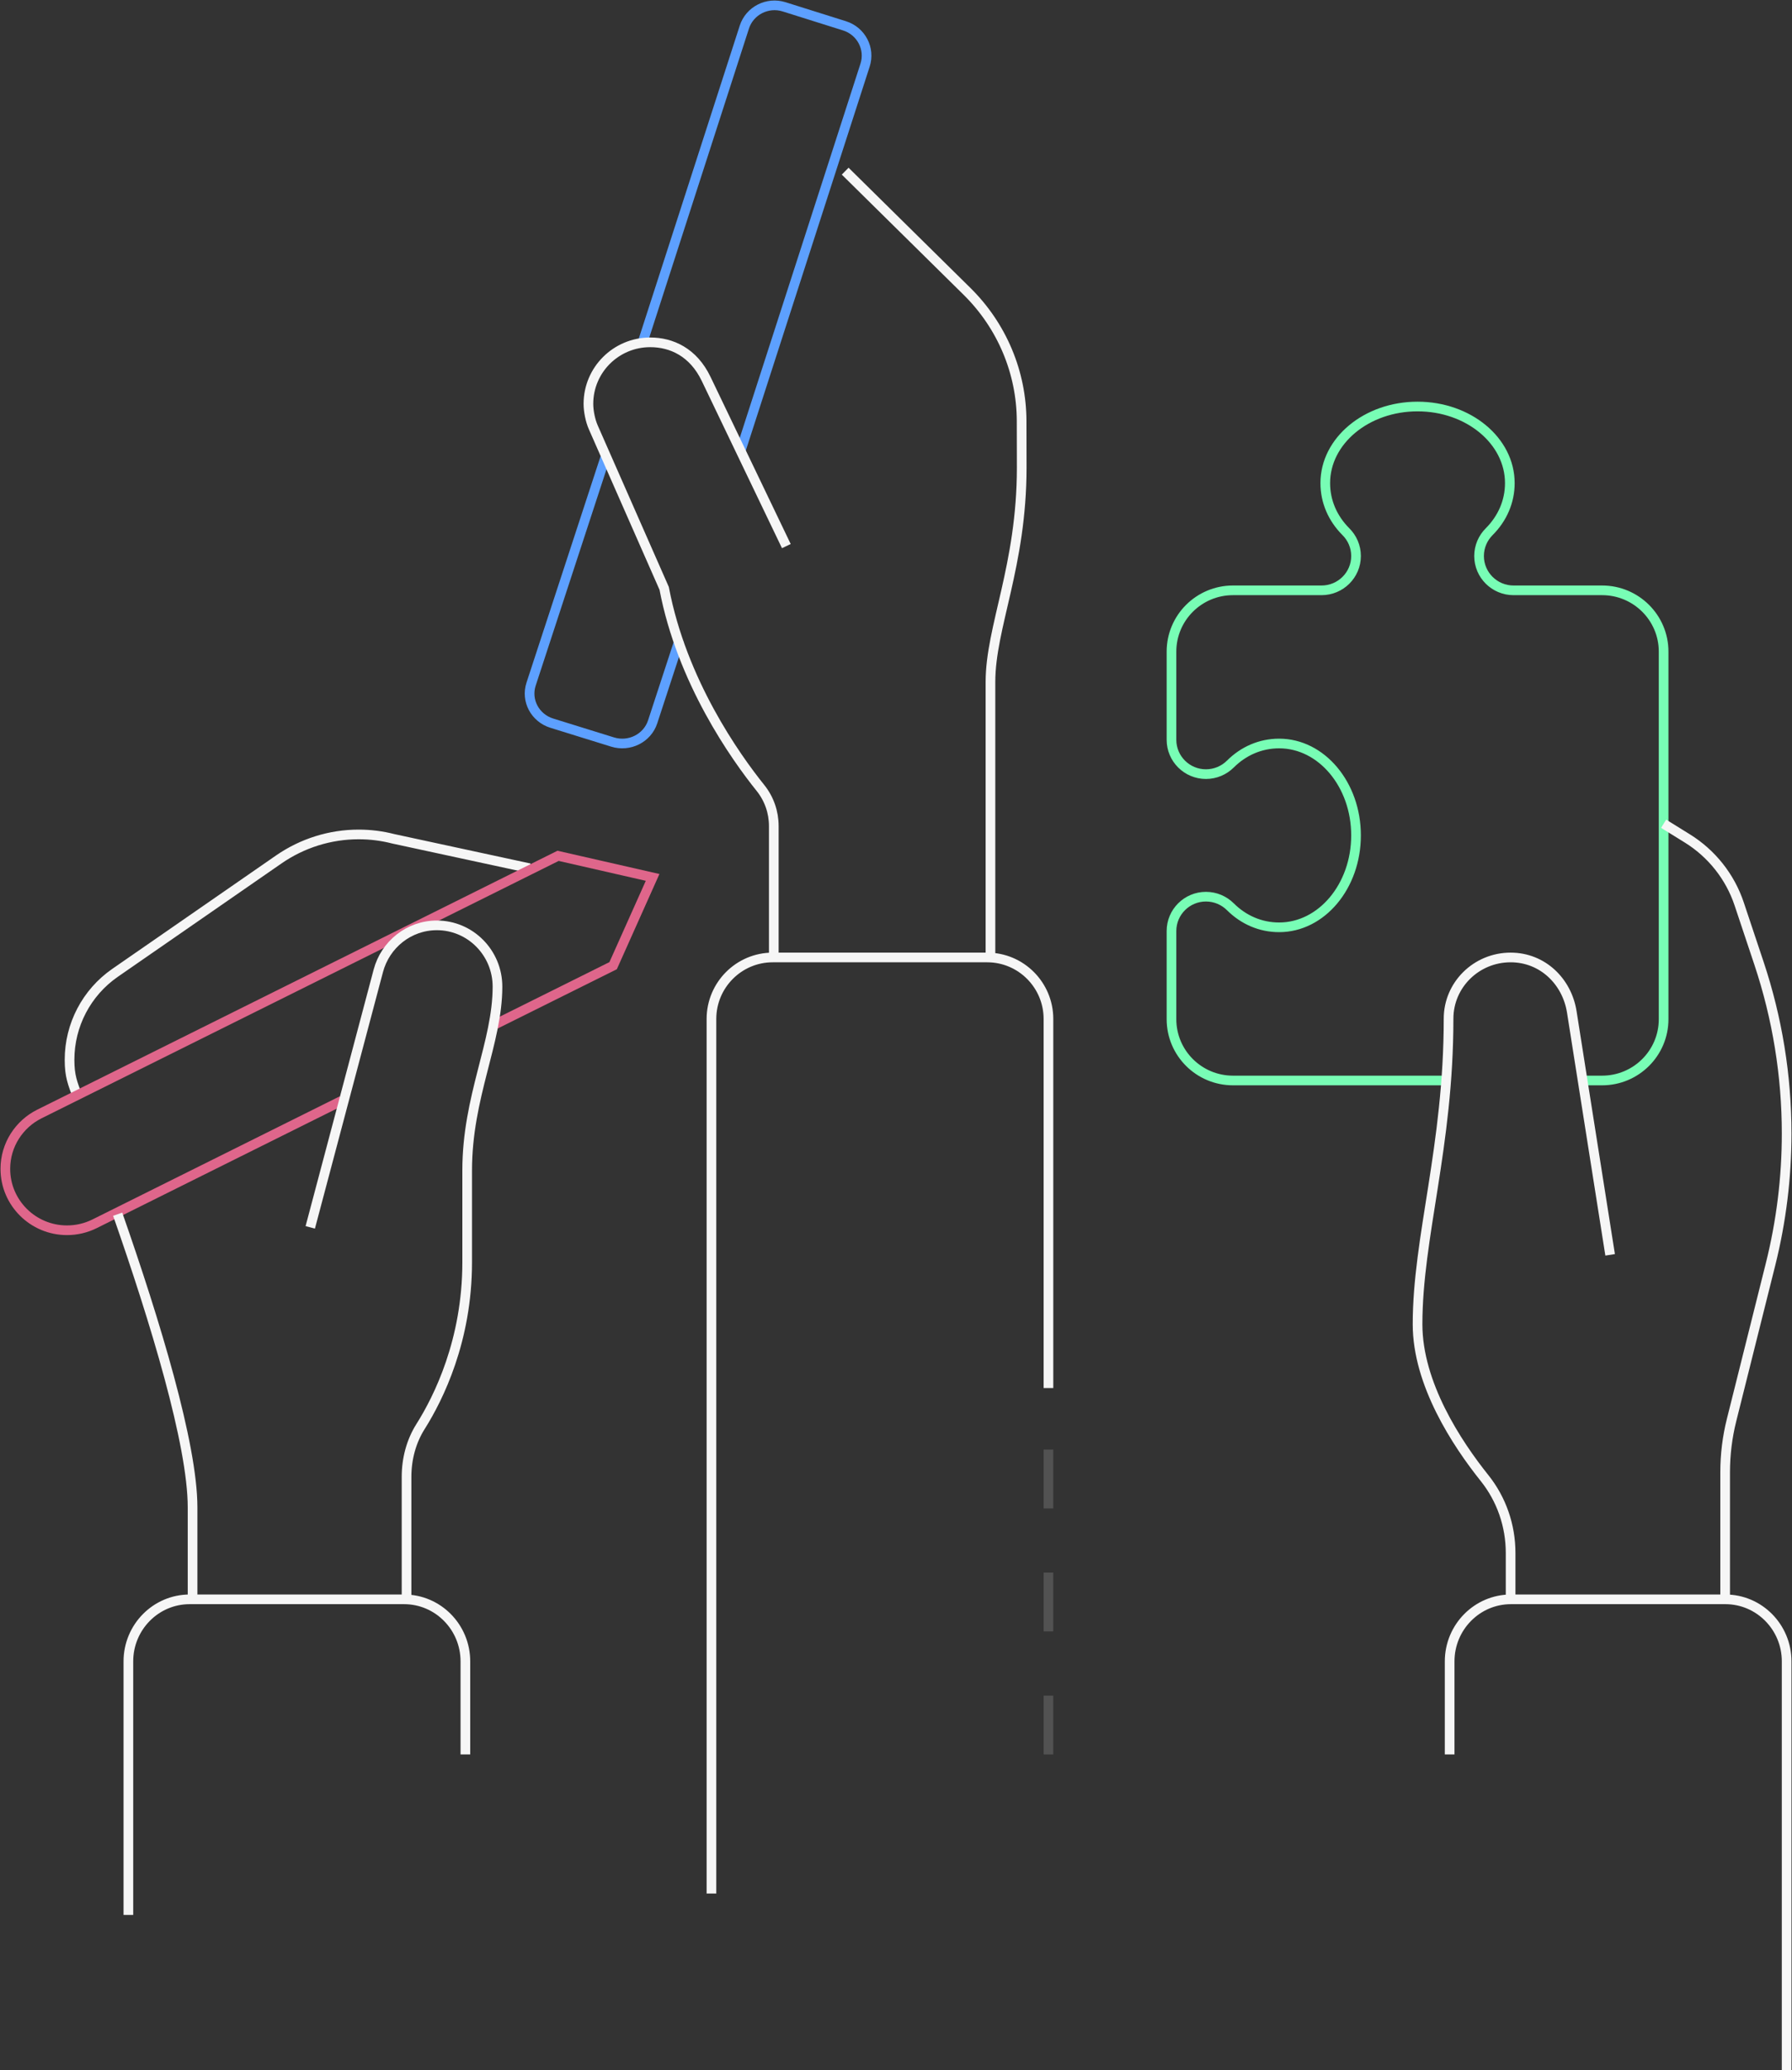
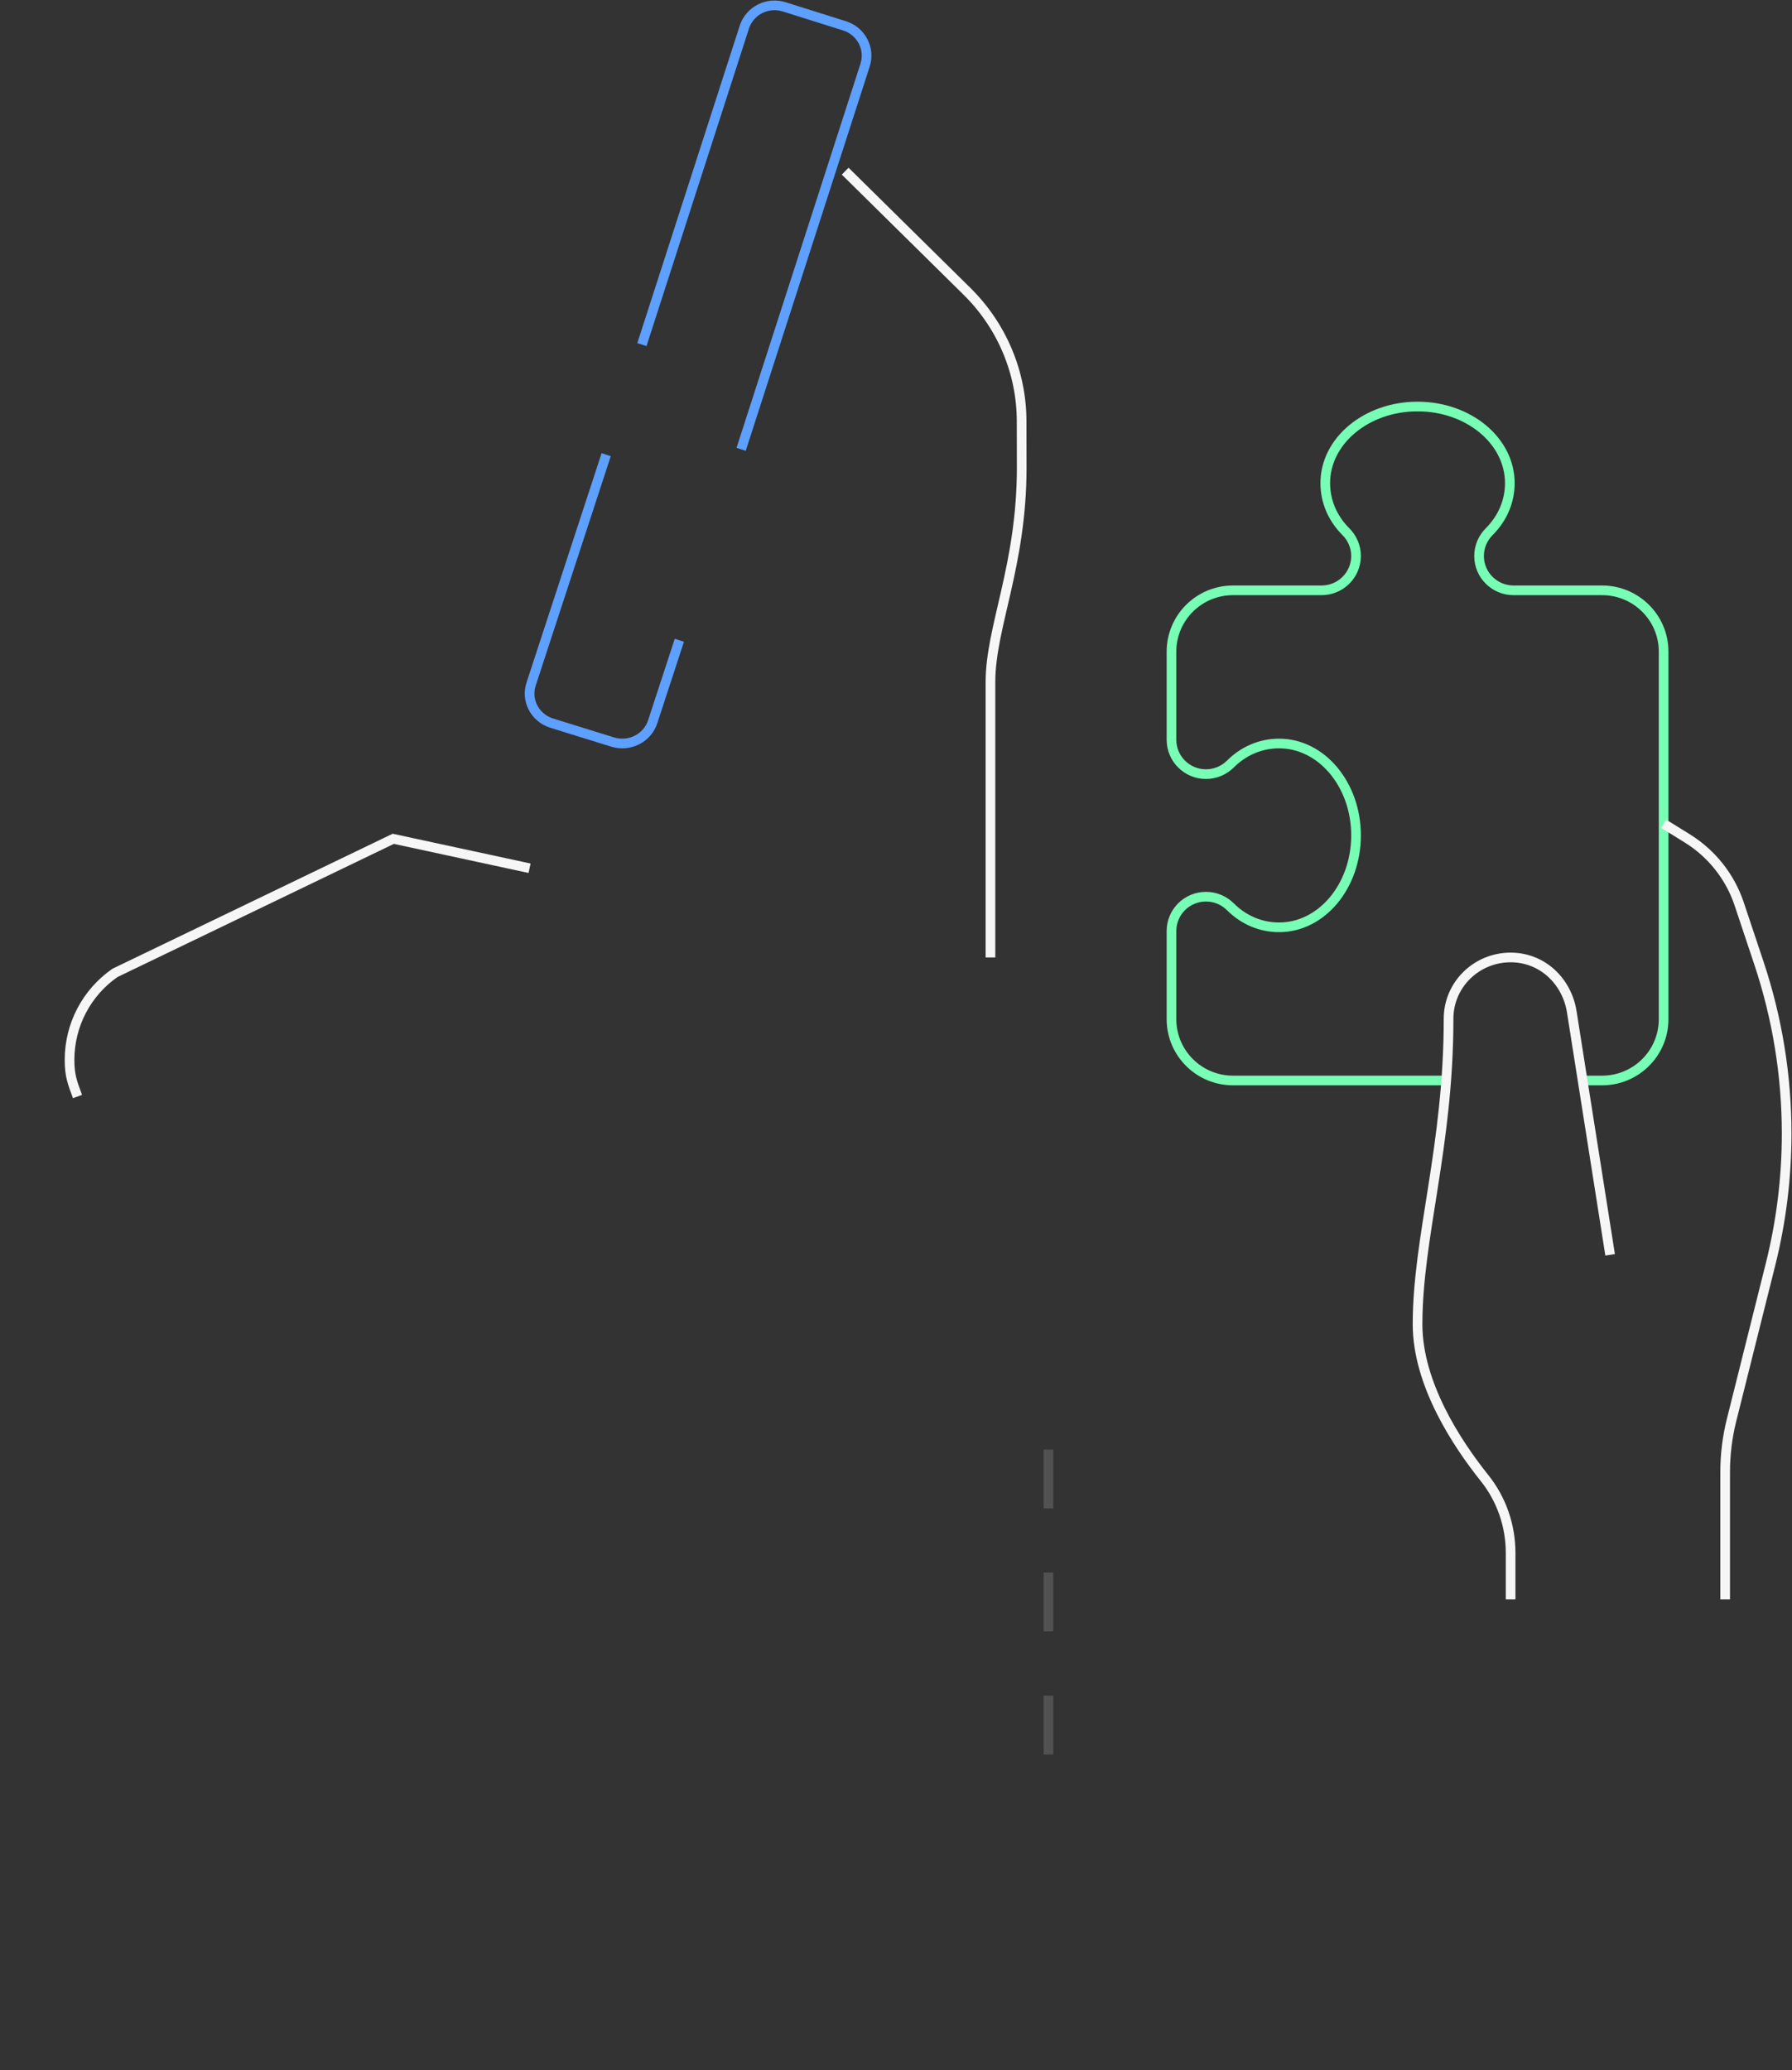
<svg xmlns="http://www.w3.org/2000/svg" width="335" height="387" viewBox="0 0 335 387">
  <rect x="0" y="0" width="335" height="387" fill="#333333" stroke="none" />
  <g fill="none" fill-rule="evenodd" stroke-width="1.807" transform="translate(1 1)">
    <path stroke="#78FDB5" d="M294.573,201 L298.5,201 C304.848,201 310,195.868 310,189.545 L310,120.818 C310,114.495 304.848,109.364 298.5,109.364 L281.94,109.364 C278.387,109.364 275.5,106.489 275.5,102.949 C275.5,101.174 276.224,99.57 277.386,98.407 C279.853,95.939 281.25,92.777 281.25,89.318 C281.25,81.409 273.528,75 264,75 C254.466,75 246.75,81.409 246.75,89.318 C246.75,92.777 248.142,95.939 250.608,98.407 C251.775,99.57 252.5,101.174 252.5,102.949 C252.5,106.489 249.613,109.364 246.054,109.364 L229.5,109.364 C223.146,109.364 218,114.495 218,120.818 L218,137.313 C218,140.852 220.887,143.727 224.44,143.727 C226.217,143.727 227.833,143.006 229,141.849 C231.472,139.386 234.646,138 238.125,138 C246.06,138 252.5,145.692 252.5,155.182 C252.5,164.672 246.06,172.364 238.125,172.364 C234.646,172.364 231.472,170.978 229,168.515 C227.833,167.358 226.217,166.636 224.44,166.636 C220.887,166.636 218,169.511 218,173.051 L218,189.545 C218,195.868 223.146,201 229.5,201 L269.319,201" />
-     <path stroke="#F6F6F6" d="M300 233.594L292.832 188.171C291.934 182.48 287.376 178 281.397 178 274.995 178 269.799 183.114 269.799 189.429 269.799 213.354 264 230.32 264 246.571 264 257.72 271.365 268.874 276.508 275.309 279.704 279.303 281.397 284.24 281.397 289.331L281.397 298M98 161.32L72.521 155.817C70.405 155.272 68.233 155 66.048 155 60.716 155 55.516 156.633 51.119 159.673L20.491 180.886C15.182 184.569 12 190.632 12 197.142 12 200.188 12.573 201.504 13.491 204M310 153L314.432 155.746C318.997 158.578 322.434 162.916 324.13 168.006L327.832 179.099C331.252 189.359 333 200.108 333 210.925 333 219.158 331.988 227.356 329.994 235.341L322.704 264.473C321.905 267.661 321.503 270.936 321.503 274.228L321.503 298" />
+     <path stroke="#F6F6F6" d="M300 233.594L292.832 188.171C291.934 182.48 287.376 178 281.397 178 274.995 178 269.799 183.114 269.799 189.429 269.799 213.354 264 230.32 264 246.571 264 257.72 271.365 268.874 276.508 275.309 279.704 279.303 281.397 284.24 281.397 289.331L281.397 298M98 161.32L72.521 155.817L20.491 180.886C15.182 184.569 12 190.632 12 197.142 12 200.188 12.573 201.504 13.491 204M310 153L314.432 155.746C318.997 158.578 322.434 162.916 324.13 168.006L327.832 179.099C331.252 189.359 333 200.108 333 210.925 333 219.158 331.988 227.356 329.994 235.341L322.704 264.473C321.905 267.661 321.503 270.936 321.503 274.228L321.503 298" />
    <path stroke="#5DA0FF" d="M126 118.698L121.006 133.958C120.007 137.01 116.649 138.699 113.515 137.724L102.154 134.198C99.014 133.222 97.281 129.953 98.285 126.896L112.321 84M119 63.423L138.148 4.072C139.14.997 142.476-.704 145.589.279L156.879 3.831C159.992 4.814 161.714 8.107 160.717 11.182L137.549 83" />
    <path stroke="#F6F6F6" d="M184.159,178 L184.159,126.486 C184.159,116.23 190,104.782 190,86.42 L189.983,77.715 C189.965,68.631 186.303,59.92 179.796,53.492 L157,31" />
-     <path stroke="#DF668B" d="M62.908,204.776 L16.675,227.795 C15.119,228.564 13.373,229 11.524,229 C5.163,229 0,223.86 0,217.527 C0,213.03 2.593,209.141 6.373,207.259 L103.328,159 L121,163.033 L113.619,179.536 L91.355,190.613" />
-     <path stroke="#F6F6F6" d="M21 226C27.988 245.989 35 268.985 35 280.818L35 298M23 357L23 309.6C23 303.197 28.132 298 34.455 298L74.545 298C80.868 298 86 303.197 86 309.6L86 327M146 101.094L131.006 69.837C128.609 64.84 124.537 63 120.552 63 114.169 63 109 68.152 109 74.5 109 75.84 109.347 77.617 109.913 78.899L123.162 109C126.46 126.371 136.464 140.464 141.166 146.317 142.794 148.353 143.655 150.843 143.655 153.442L143.655 178M57 228.459L69.726 180.488C71.024 175.602 75.426 172 80.668 172 86.923 172 92 177.126 92 183.455 92 193.953 86.334 203.975 86.334 217.818L86.334 235C86.334 249.599 80.974 260.366 77.631 265.67 75.857 268.47 75.001 271.769 75.001 275.102L75.001 298M270 327L270 309.6C270 303.197 275.132 298 281.455 298L321.545 298C327.868 298 333 303.197 333 309.6L333 386M132 353L132 189.5C132 183.152 137.132 178 143.455 178L183.545 178C189.868 178 195 183.152 195 189.5L195 258.5" />
    <path stroke="#525252" d="M195 270L195 281M195 293L195 304M195 316L195 327" />
  </g>
</svg>